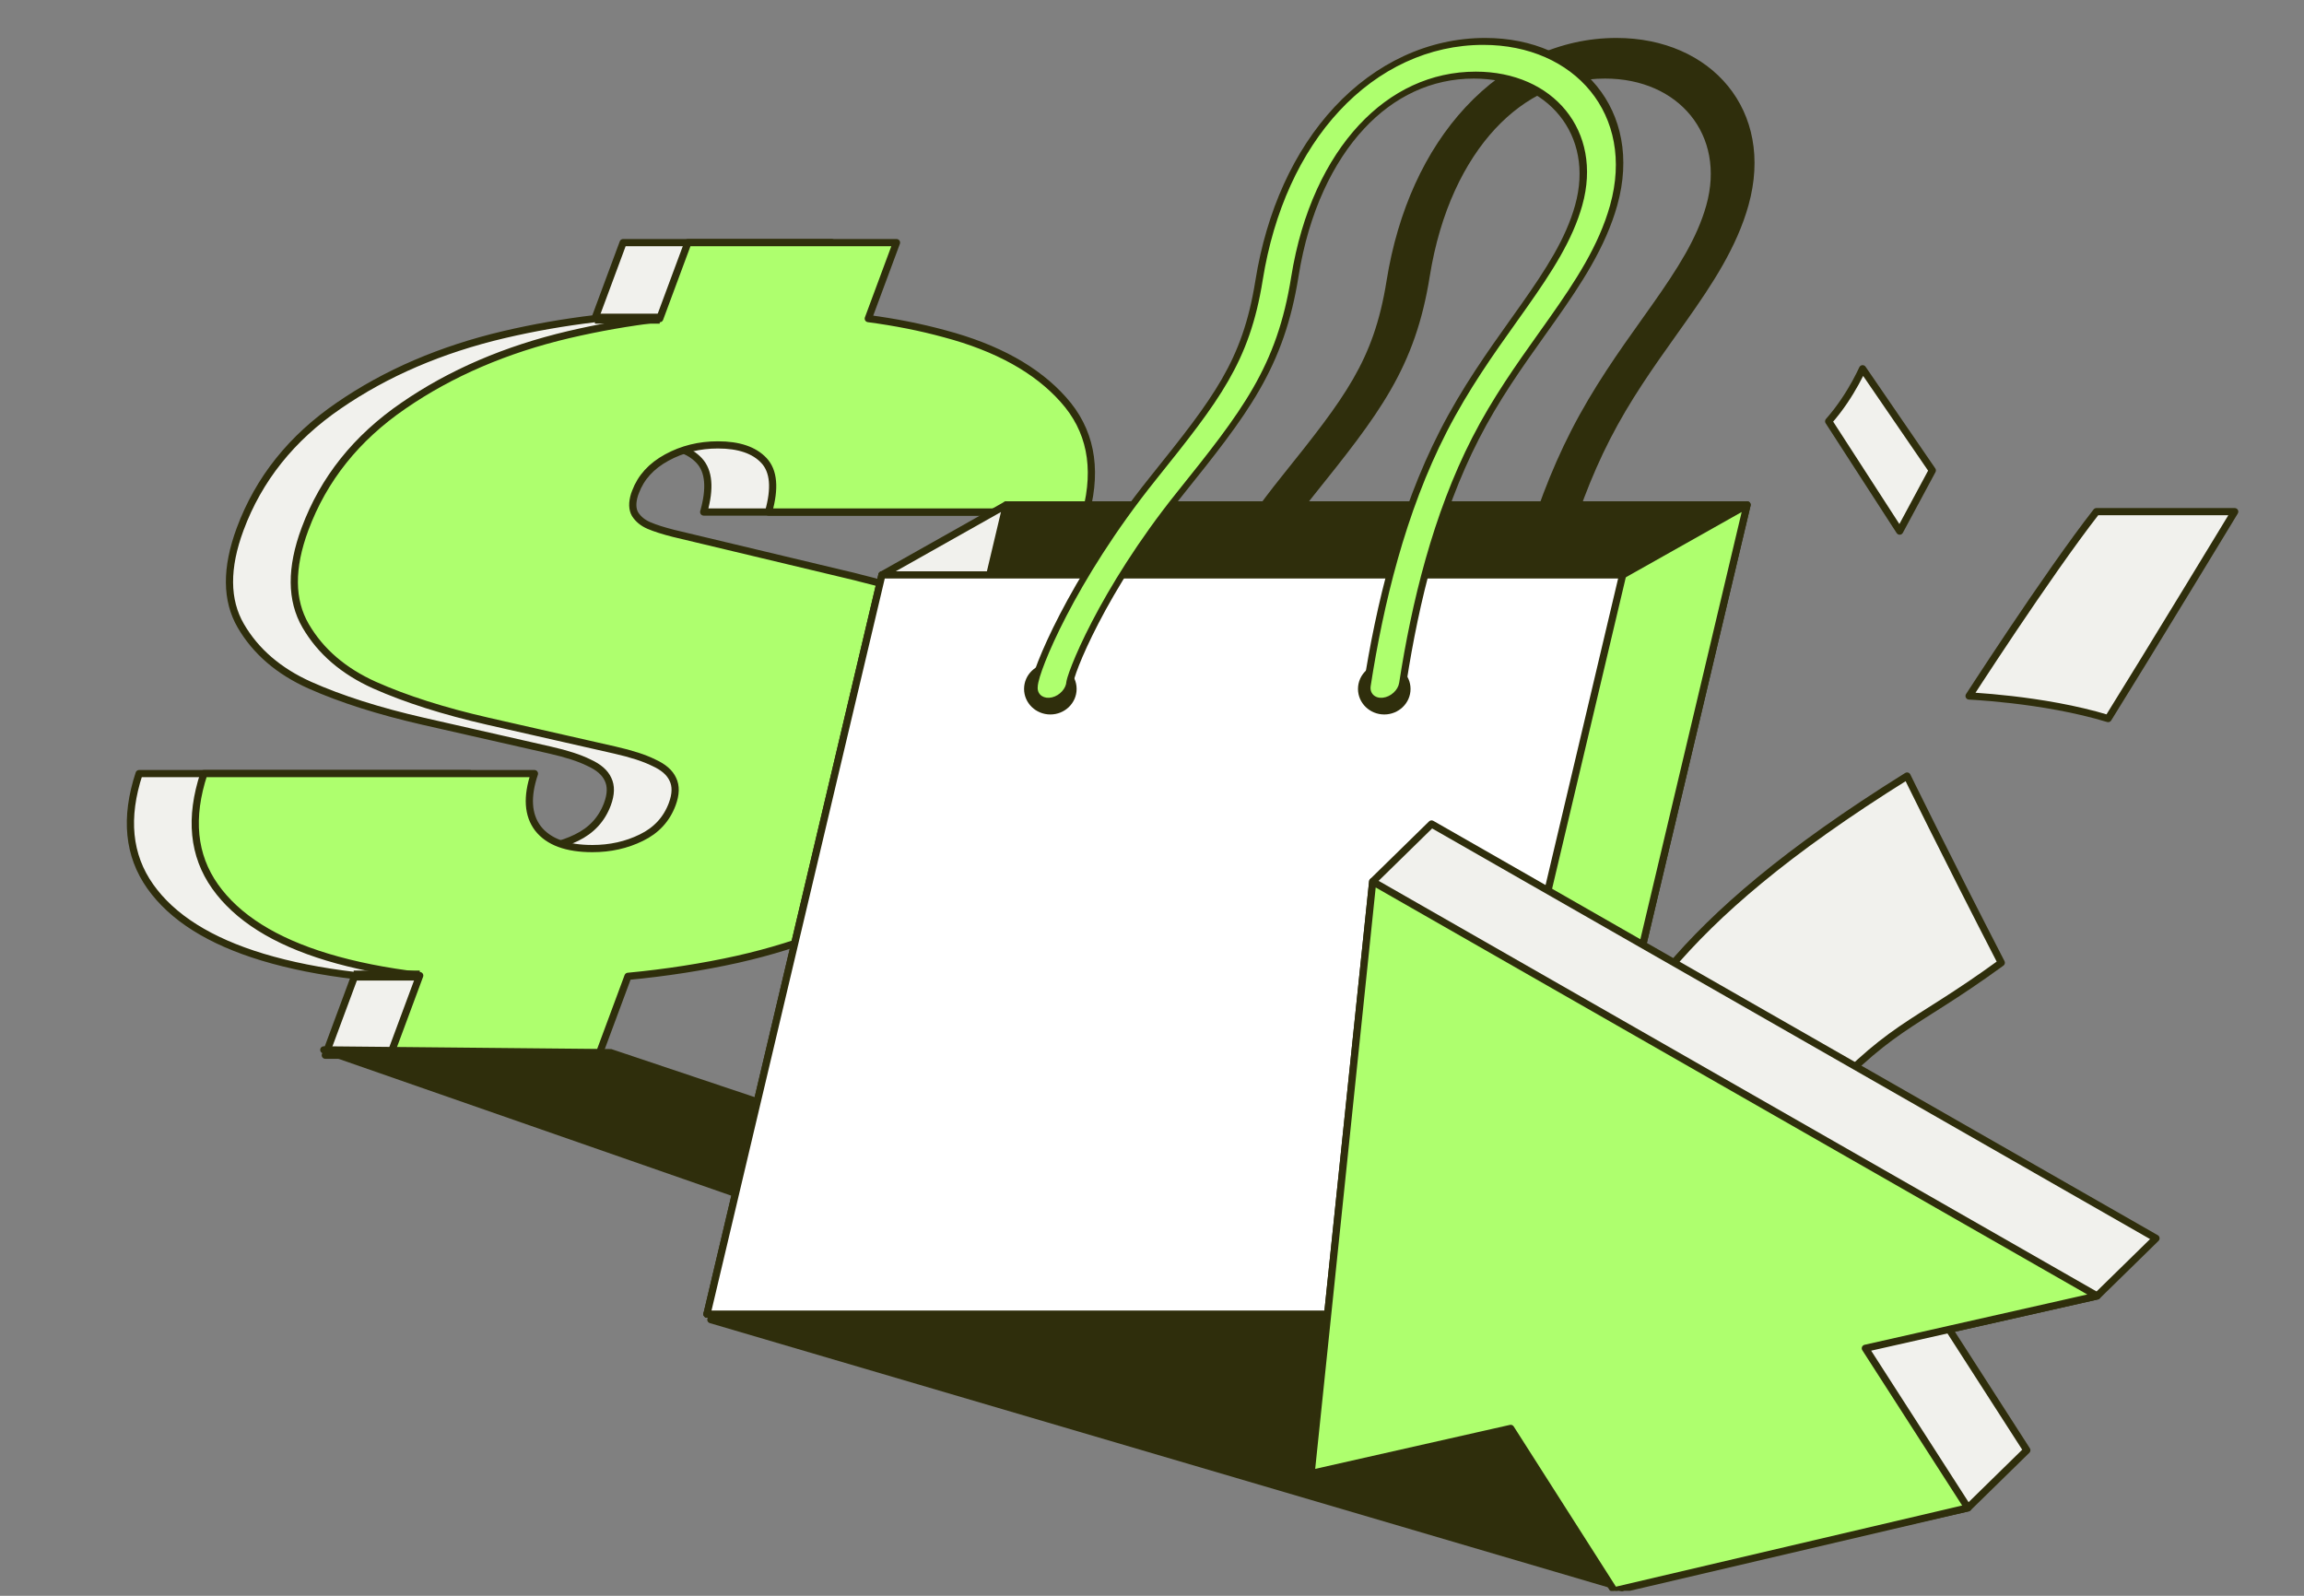
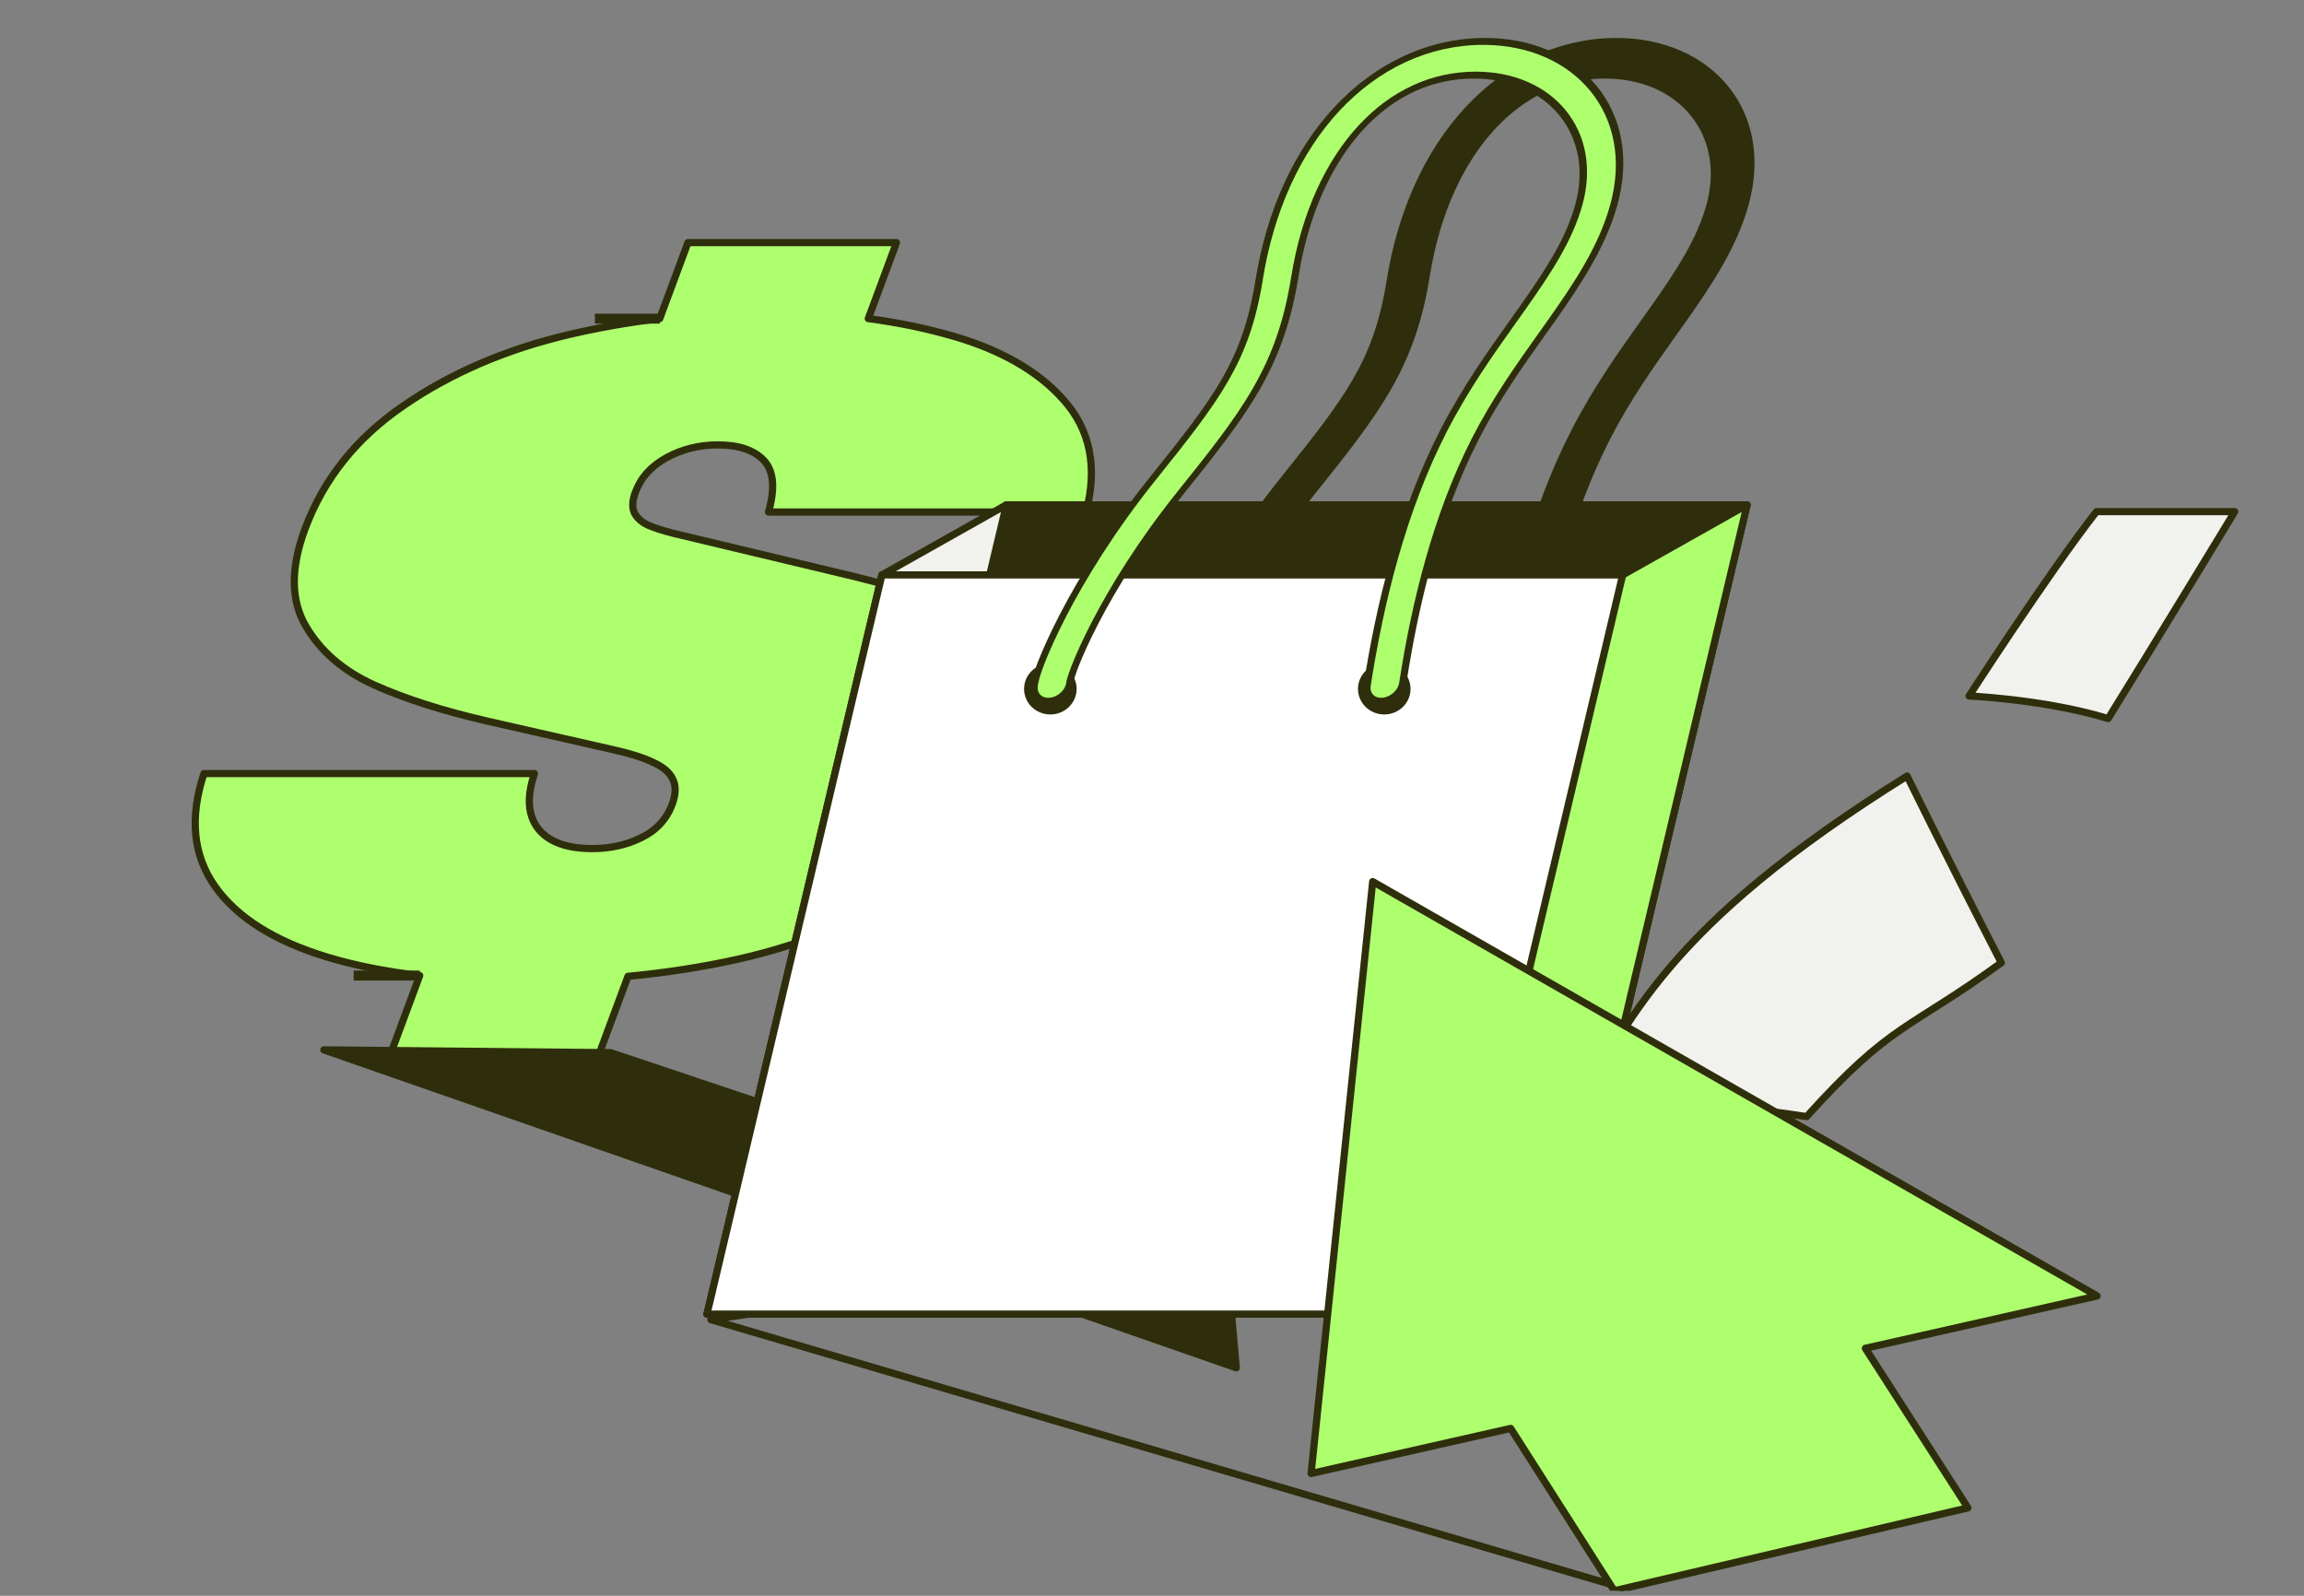
<svg xmlns="http://www.w3.org/2000/svg" width="384" height="266" viewBox="0 0 384 266" fill="none">
  <rect x="0" y="0" width="384" height="266" fill="#808080" stroke="none" />
  <g clip-path="url(#clip0_7584_23180)">
-     <path d="M93.859 162.744C100.218 162.14 106.296 161.195 112.094 159.908C123.067 157.437 132.463 153.562 140.282 148.281C148.101 143.001 153.531 136.267 156.571 128.079C158.873 121.878 159.246 116.695 157.689 112.528C156.149 108.314 153.215 104.971 148.886 102.5C144.575 99.981 139.088 97.922 132.424 96.323C132.267 96.275 132.088 96.227 131.888 96.178L101.468 88.911C99.75 88.475 98.382 88.039 97.364 87.603C96.345 87.167 95.573 86.537 95.049 85.714C94.567 84.89 94.535 83.8 94.951 82.444L95.113 82.008C96.012 79.585 97.75 77.672 100.327 76.267C102.903 74.862 105.743 74.159 108.848 74.159C112.345 74.159 114.907 75.031 116.533 76.776C118.159 78.52 118.409 81.378 117.284 85.35H170.206C172.164 77.841 170.899 71.592 166.412 66.602C161.97 61.612 155.371 57.955 146.616 55.629C142.618 54.537 138.383 53.697 133.912 53.107L138.615 40.441H103.857L99.152 53.115C93.986 53.731 88.935 54.617 83.999 55.774C73.507 58.245 64.325 62.194 56.452 67.619C48.596 72.997 43.122 79.852 40.028 88.184C37.618 94.676 37.654 100.054 40.137 104.317C42.62 108.58 46.446 111.874 51.616 114.2C56.83 116.525 63.144 118.536 70.559 120.231L91.665 125.027C94.448 125.657 96.614 126.36 98.162 127.135C99.772 127.861 100.83 128.782 101.334 129.896C101.882 131.01 101.85 132.391 101.239 134.038C100.303 136.557 98.584 138.423 96.079 139.634C93.618 140.845 90.901 141.45 87.928 141.45C83.644 141.45 80.626 140.336 78.874 138.108C77.165 135.879 76.965 132.827 78.273 128.951H23.186C20.758 136.315 21.38 142.589 25.051 147.773C28.723 152.956 34.96 156.88 43.764 159.545C48.349 160.926 53.478 161.949 59.151 162.614L54.219 175.895H88.976L93.859 162.744Z" fill="#F1F1ED" stroke="#2F2E0C" stroke-width="1.2" stroke-linejoin="round" />
    <path d="M104.661 162.744C111.02 162.14 117.098 161.195 122.896 159.908C133.869 157.437 143.265 153.562 151.084 148.281C158.903 143.001 164.333 136.267 167.373 128.079C169.675 121.878 170.048 116.695 168.49 112.528C166.951 108.314 164.017 104.971 159.688 102.5C155.377 99.981 149.89 97.922 143.226 96.323C143.069 96.275 142.89 96.227 142.69 96.178L112.27 88.911C110.552 88.475 109.184 88.039 108.165 87.603C107.147 87.167 106.375 86.537 105.85 85.714C105.369 84.89 105.337 83.8 105.753 82.444L105.915 82.008C106.814 79.585 108.552 77.672 111.129 76.267C113.705 74.862 116.545 74.159 119.649 74.159C123.147 74.159 125.709 75.031 127.335 76.776C128.96 78.52 129.211 81.378 128.086 85.35H181.008C182.966 77.841 181.701 71.592 177.214 66.602C172.772 61.612 166.173 57.955 157.418 55.629C153.42 54.537 149.185 53.697 144.714 53.107L149.416 40.441H114.659L109.953 53.115C104.787 53.731 99.737 54.617 94.801 55.774C84.309 58.245 75.126 62.194 67.253 67.619C59.398 72.997 53.924 79.852 50.83 88.184C48.42 94.676 48.456 100.054 50.939 104.317C53.422 108.58 57.248 111.874 62.418 114.2C67.632 116.525 73.946 118.536 81.361 120.231L102.467 125.027C105.25 125.657 107.416 126.36 108.964 127.135C110.574 127.861 111.631 128.782 112.136 129.896C112.684 131.01 112.652 132.391 112.041 134.038C111.105 136.557 109.385 138.423 106.881 139.634C104.42 140.845 101.703 141.45 98.73 141.45C94.446 141.45 91.427 140.336 89.675 138.108C87.967 135.879 87.767 132.827 89.075 128.951H33.988C31.56 136.315 32.182 142.589 35.853 147.773C39.524 152.956 45.762 156.88 54.566 159.545C59.151 160.926 64.28 161.949 69.952 162.614L65.021 175.895H99.778L104.661 162.744Z" fill="#AEFF6E" stroke="#2F2E0C" stroke-width="1.2" stroke-linejoin="round" />
    <path d="M99.151 53.117H109.956" stroke="#2F2E0C" stroke-width="1.664" />
    <path d="M58.947 162.614L69.958 162.614" stroke="#2F2E0C" stroke-width="1.664" />
    <path d="M101.783 175.466L53.965 175.002L206.045 228L204.454 209.905L101.783 175.466Z" fill="#2F2E0C" />
-     <path d="M53.965 175.002L53.971 174.402C53.677 174.399 53.424 174.609 53.374 174.899C53.323 175.188 53.49 175.472 53.767 175.569L53.965 175.002ZM101.783 175.466L101.974 174.897L101.884 174.867L101.789 174.866L101.783 175.466ZM206.045 228L205.848 228.567C206.04 228.634 206.253 228.599 206.414 228.473C206.575 228.348 206.661 228.15 206.643 227.947L206.045 228ZM204.454 209.905L205.052 209.852L205.017 209.461L204.645 209.336L204.454 209.905ZM53.959 175.602L101.777 176.066L101.789 174.866L53.971 174.402L53.959 175.602ZM206.243 227.433L54.162 174.435L53.767 175.569L205.848 228.567L206.243 227.433ZM203.856 209.957L205.448 228.053L206.643 227.947L205.052 209.852L203.856 209.957ZM204.645 209.336L101.974 174.897L101.592 176.035L204.263 210.474L204.645 209.336Z" fill="#2F2E0C" />
-     <path d="M270.321 264.646L118.474 219.972L261.966 199.146L270.321 264.646Z" fill="#2F2E0C" />
+     <path d="M53.965 175.002L53.971 174.402C53.677 174.399 53.424 174.609 53.374 174.899C53.323 175.188 53.49 175.472 53.767 175.569L53.965 175.002ZM101.783 175.466L101.974 174.897L101.884 174.867L101.789 174.866L101.783 175.466ZM206.045 228L205.848 228.567C206.04 228.634 206.253 228.599 206.414 228.473C206.575 228.348 206.661 228.15 206.643 227.947L206.045 228ZM204.454 209.905L205.052 209.852L205.017 209.461L204.645 209.336L204.454 209.905ZM53.959 175.602L101.777 176.066L101.789 174.866L53.971 174.402L53.959 175.602ZM206.243 227.433L54.162 174.435L53.767 175.569L205.848 228.567L206.243 227.433ZM203.856 209.957L205.448 228.053L206.643 227.947L205.052 209.852ZM204.645 209.336L101.974 174.897L101.592 176.035L204.263 210.474L204.645 209.336Z" fill="#2F2E0C" />
    <path d="M118.474 219.972L118.387 219.378C118.108 219.418 117.895 219.648 117.875 219.929C117.855 220.21 118.034 220.468 118.304 220.547L118.474 219.972ZM270.321 264.646L270.152 265.221C270.346 265.279 270.556 265.234 270.711 265.103C270.865 264.971 270.942 264.771 270.917 264.57L270.321 264.646ZM261.966 199.146L262.561 199.07L262.484 198.464L261.88 198.552L261.966 199.146ZM118.304 220.547L270.152 265.221L270.491 264.07L118.643 219.396L118.304 220.547ZM270.917 264.57L262.561 199.07L261.371 199.221L269.726 264.722L270.917 264.57ZM261.88 198.552L118.387 219.378L118.56 220.565L262.052 199.739L261.88 198.552Z" fill="#2F2E0C" />
    <path fill-rule="evenodd" clip-rule="evenodd" d="M248.796 21.145C243.525 26.808 239.411 35.284 237.681 46.106C236.485 53.587 234.45 59.262 231.232 64.856C228.076 70.343 223.825 75.659 218.488 82.32C212.014 90.401 207.391 98.006 204.396 103.782C202.898 106.67 201.819 109.079 201.122 110.84C200.773 111.723 200.53 112.418 200.379 112.914C200.258 113.313 200.232 113.472 200.228 113.472C200.228 113.472 200.228 113.472 200.228 113.472C200.161 114.932 198.836 116.405 197.211 116.798C195.543 117.201 194.191 116.314 194.191 114.817C194.191 114.166 194.406 113.377 194.585 112.785C194.799 112.081 195.106 111.215 195.5 110.218C196.29 108.22 197.47 105.597 199.064 102.523C202.253 96.375 207.142 88.337 213.981 79.8C219.415 73.019 223.246 68.198 226.053 63.319C228.798 58.547 230.608 53.627 231.708 46.75C233.566 35.129 238.095 25.246 244.689 18.162C251.391 10.961 260.01 6.903 269.245 6.903C284.775 6.903 295.137 18.774 290.814 34.223C288.893 41.09 284.892 47.142 280.636 53.176C280.05 54.008 279.458 54.84 278.863 55.676C275.078 60.997 271.169 66.492 267.79 73.079C261.292 85.747 257.734 100.478 255.679 113.751C255.44 115.291 253.909 116.689 252.258 116.874C250.608 117.059 249.463 115.961 249.701 114.422C251.791 100.923 255.47 85.445 262.444 71.849C266.085 64.751 270.334 58.782 274.114 53.473C274.701 52.649 275.276 51.841 275.836 51.047C280.064 45.051 283.396 39.893 284.983 34.223C288.362 22.143 280.267 12.52 267.673 12.52C260.428 12.52 253.959 15.598 248.796 21.145Z" fill="#2F2E0C" />
    <path d="M237.681 46.106L238.296 46.039L237.681 46.106ZM248.796 21.145L248.373 20.838L248.796 21.145ZM231.232 64.856L230.699 64.698L231.232 64.856ZM218.488 82.32L218.952 82.58L218.488 82.32ZM204.396 103.782L203.847 103.652L204.396 103.782ZM201.122 110.84L201.7 110.904L201.122 110.84ZM200.379 112.914L200.976 112.927L200.379 112.914ZM200.228 113.472L200.134 114.047L200.146 114.045L200.228 113.472ZM200.228 113.472L200.844 113.246C200.8 112.971 200.52 112.83 200.198 112.922C199.877 113.013 199.621 113.307 199.607 113.599L200.228 113.472ZM197.211 116.798L197.211 116.24H197.211L197.211 116.798ZM194.191 114.817L194.812 114.666H194.812L194.191 114.817ZM194.585 112.785L193.989 112.772L194.585 112.785ZM195.5 110.218L196.079 110.282H196.079L195.5 110.218ZM199.064 102.523L199.613 102.653L199.064 102.523ZM213.981 79.8L214.445 80.059L213.981 79.8ZM226.053 63.319L225.52 63.161L226.053 63.319ZM231.708 46.75L232.322 46.684L231.708 46.75ZM244.689 18.162L244.267 17.855L244.689 18.162ZM280.636 53.176L281.13 53.396L280.636 53.176ZM278.863 55.676L279.355 55.898L278.863 55.676ZM267.79 73.079L267.24 72.953L267.79 73.079ZM255.679 113.751L256.294 113.682L255.679 113.751ZM252.258 116.874L252.347 116.3H252.347L252.258 116.874ZM249.701 114.422L250.316 114.353L249.701 114.422ZM262.444 71.849L262.994 71.976L262.444 71.849ZM274.114 53.473L273.622 53.251L274.114 53.473ZM275.836 51.047L276.329 51.266L275.836 51.047ZM238.296 46.039C240.013 35.3 244.083 26.968 249.218 21.452L248.373 20.838C242.966 26.647 238.81 35.268 237.067 46.172L238.296 46.039ZM231.765 65.014C235.032 59.336 237.09 53.583 238.296 46.039L237.067 46.172C235.88 53.591 233.869 59.189 230.699 64.698L231.765 65.014ZM218.952 82.58C224.279 75.93 228.573 70.564 231.765 65.014L230.699 64.698C227.579 70.122 223.371 75.387 218.024 82.061L218.952 82.58ZM204.944 103.911C207.919 98.174 212.515 90.613 218.952 82.58L218.024 82.061C211.512 90.188 206.862 97.838 203.847 103.652L204.944 103.911ZM201.7 110.904C202.387 109.168 203.457 106.78 204.944 103.911L203.847 103.652C202.34 106.559 201.25 108.991 200.544 110.776L201.7 110.904ZM200.976 112.927C201.119 112.453 201.356 111.775 201.7 110.904L200.544 110.776C200.19 111.671 199.94 112.383 199.783 112.901L200.976 112.927ZM200.146 114.045C200.469 114.006 200.661 113.771 200.693 113.731C200.747 113.663 200.776 113.604 200.785 113.586C200.807 113.54 200.819 113.504 200.822 113.496C200.829 113.472 200.834 113.453 200.835 113.449C200.838 113.436 200.842 113.421 200.844 113.413C200.848 113.392 200.855 113.364 200.865 113.325C200.884 113.245 200.918 113.116 200.976 112.927L199.783 112.901C199.719 113.111 199.68 113.261 199.655 113.361C199.643 113.411 199.634 113.448 199.629 113.469C199.626 113.483 199.626 113.483 199.627 113.481C199.627 113.479 199.628 113.476 199.629 113.471C199.63 113.467 199.633 113.457 199.637 113.445C199.639 113.438 199.651 113.403 199.672 113.358C199.681 113.34 199.71 113.281 199.765 113.213C199.793 113.178 199.846 113.117 199.929 113.056C200.016 112.992 200.15 112.919 200.31 112.9L200.146 114.045ZM199.613 113.697C199.615 113.71 199.622 113.758 199.648 113.812C199.66 113.838 199.689 113.892 199.748 113.943C199.809 113.995 199.934 114.067 200.134 114.047L200.323 112.898C200.522 112.878 200.648 112.95 200.709 113.002C200.767 113.052 200.796 113.106 200.809 113.133C200.834 113.186 200.842 113.233 200.844 113.246L199.613 113.697ZM197.211 117.356C199.17 116.882 200.768 115.106 200.849 113.345L199.607 113.599C199.554 114.758 198.501 115.928 197.211 116.24L197.211 117.356ZM193.57 114.967C193.57 116.772 195.2 117.842 197.211 117.356L197.211 116.24C195.886 116.56 194.812 115.856 194.812 114.666L193.57 114.967ZM193.989 112.772C193.809 113.364 193.57 114.228 193.57 114.967L194.812 114.666C194.812 114.104 195.002 113.39 195.181 112.798L193.989 112.772ZM194.922 110.154C194.523 111.162 194.209 112.046 193.989 112.772L195.181 112.798C195.389 112.115 195.689 111.267 196.079 110.282L194.922 110.154ZM198.516 102.394C196.912 105.487 195.722 108.132 194.922 110.154L196.079 110.282C196.859 108.308 198.029 105.708 199.613 102.653L198.516 102.394ZM213.518 79.541C206.64 88.124 201.724 96.207 198.516 102.394L199.613 102.653C202.781 96.543 207.643 88.549 214.445 80.059L213.518 79.541ZM225.52 63.161C222.75 67.977 218.961 72.747 213.518 79.541L214.445 80.059C219.868 73.291 223.743 68.419 226.586 63.477L225.52 63.161ZM231.093 46.816C230.003 53.631 228.217 58.474 225.52 63.161L226.586 63.477C229.38 58.621 231.213 53.623 232.322 46.684L231.093 46.816ZM244.267 17.855C237.536 25.086 232.964 35.113 231.093 46.816L232.322 46.684C234.167 35.145 238.653 25.407 245.112 18.469L244.267 17.855ZM269.406 6.326C259.967 6.326 251.127 10.484 244.267 17.855L245.112 18.469C251.656 11.438 260.053 7.481 269.083 7.481L269.406 6.326ZM291.414 34.223C295.834 18.427 285.237 6.326 269.406 6.326L269.083 7.481C284.312 7.481 294.439 19.122 290.214 34.223H291.414ZM281.13 53.396C285.389 47.357 289.459 41.213 291.414 34.223H290.214C288.328 40.967 284.395 46.927 280.142 52.957L281.13 53.396ZM279.355 55.898C279.95 55.062 280.543 54.228 281.13 53.396L280.142 52.957C279.557 53.787 278.966 54.618 278.371 55.454L279.355 55.898ZM268.34 73.206C271.69 66.674 275.568 61.222 279.355 55.898L278.371 55.454C274.588 60.772 270.647 66.311 267.24 72.953L268.34 73.206ZM256.294 113.682C258.346 100.432 261.891 85.779 268.34 73.206L267.24 72.953C260.693 85.716 257.123 100.524 255.064 113.82L256.294 113.682ZM252.17 117.448C254.16 117.224 256.006 115.538 256.294 113.682L255.064 113.82C254.875 115.043 253.658 116.153 252.347 116.3L252.17 117.448ZM249.086 114.491C248.799 116.347 250.179 117.671 252.17 117.448L252.347 116.3C251.036 116.448 250.127 115.575 250.316 114.353L249.086 114.491ZM261.894 71.722C254.871 85.413 251.18 100.968 249.086 114.491L250.316 114.353C252.403 100.877 256.069 85.476 262.994 71.976L261.894 71.722ZM273.622 53.251C269.844 58.558 265.563 64.569 261.894 71.722L262.994 71.976C266.607 64.932 270.824 59.007 274.606 53.695L273.622 53.251ZM275.342 50.828C274.783 51.62 274.209 52.426 273.622 53.251L274.606 53.695C275.192 52.871 275.768 52.062 276.329 51.266L275.342 50.828ZM284.383 34.223C282.831 39.77 279.568 44.836 275.342 50.828L276.329 51.266C280.561 45.266 283.962 40.017 285.583 34.223H284.383ZM267.512 13.097C279.802 13.097 287.666 22.488 284.383 34.223H285.583C289.059 21.797 280.732 11.942 267.835 11.942L267.512 13.097ZM249.218 21.452C254.223 16.075 260.471 13.097 267.512 13.097L267.835 11.942C260.385 11.942 253.695 15.121 248.373 20.838L249.218 21.452Z" fill="#2F2E0C" />
    <path d="M291.177 84.154H167.719L138.56 207.145H262.018L291.177 84.154Z" fill="#2F2E0C" stroke="#2F2E0C" stroke-width="1.2" stroke-linejoin="round" />
    <path d="M167.725 84.152L138.568 207.136L117.833 219.046L146.989 95.835L167.725 84.152Z" fill="#F1F1ED" stroke="#2F2E0C" stroke-width="1.2" stroke-linejoin="round" />
    <path d="M291.179 84.153L262.022 207.137L241.287 219.047C200.134 219.047 158.982 219.047 117.83 219.047C117.83 219.047 146.997 136.663 146.989 95.836H270.443L291.179 84.153Z" fill="#AEFF6E" stroke="#2F2E0C" stroke-width="1.2" stroke-linejoin="round" />
    <path d="M270.445 95.833H146.987L117.828 219.046H241.286L270.445 95.833Z" fill="white" stroke="#2F2E0C" stroke-width="1.2" stroke-linejoin="round" />
    <ellipse cx="3.78" cy="3.658" rx="3.78" ry="3.658" transform="matrix(-1 0 0 1 234.491 111.178)" fill="#2F2E0C" stroke="#2F2E0C" stroke-width="1.2" stroke-linejoin="round" />
    <ellipse cx="3.78" cy="3.658" rx="3.78" ry="3.658" transform="matrix(-1 0 0 1 178.837 111.178)" fill="#2F2E0C" stroke="#2F2E0C" stroke-width="1.2" stroke-linejoin="round" />
    <path fill-rule="evenodd" clip-rule="evenodd" d="M226.927 21.145C221.656 26.808 217.542 35.284 215.812 46.106C214.616 53.587 212.581 59.262 209.363 64.856C206.207 70.343 201.956 75.659 196.619 82.32C190.145 90.401 185.522 98.006 182.527 103.782C181.029 106.67 179.949 109.079 179.253 110.84C178.904 111.723 178.661 112.418 178.51 112.914C178.389 113.313 178.363 113.472 178.359 113.472C178.359 113.472 178.359 113.472 178.359 113.472C178.292 114.932 176.967 116.405 175.342 116.798C173.674 117.201 172.322 116.314 172.322 114.817C172.322 114.166 172.536 113.377 172.716 112.785C172.93 112.081 173.237 111.215 173.631 110.218C174.421 108.22 175.601 105.597 177.195 102.523C180.384 96.375 185.273 88.337 192.112 79.8C197.546 73.019 201.377 68.198 204.184 63.319C206.929 58.547 208.739 53.627 209.839 46.75C211.697 35.129 216.226 25.246 222.82 18.162C229.522 10.961 238.141 6.903 247.376 6.903C262.906 6.903 273.268 18.774 268.945 34.223C267.024 41.09 263.023 47.142 258.767 53.176C258.181 54.008 257.589 54.84 256.994 55.676C253.209 60.997 249.3 66.492 245.921 73.079C239.423 85.747 235.865 100.478 233.81 113.751C233.571 115.291 232.04 116.689 230.389 116.874C228.739 117.059 227.594 115.961 227.832 114.422C229.922 100.923 233.601 85.445 240.575 71.849C244.216 64.751 248.465 58.782 252.245 53.473C252.832 52.649 253.407 51.841 253.967 51.047C258.195 45.051 261.527 39.893 263.114 34.223C266.493 22.143 258.398 12.52 245.804 12.52C238.559 12.52 232.09 15.598 226.927 21.145Z" fill="#AEFF6E" />
    <path d="M215.812 46.106L216.427 46.039L215.812 46.106ZM226.927 21.145L226.504 20.838L226.927 21.145ZM209.363 64.856L208.83 64.698L209.363 64.856ZM196.619 82.32L197.083 82.58L196.619 82.32ZM182.527 103.782L181.978 103.652L182.527 103.782ZM179.253 110.84L179.831 110.904L179.253 110.84ZM178.51 112.914L179.107 112.927L178.51 112.914ZM178.359 113.472L178.265 114.047L178.277 114.045L178.359 113.472ZM178.359 113.472L178.975 113.246C178.931 112.971 178.651 112.83 178.329 112.922C178.008 113.013 177.752 113.307 177.738 113.599L178.359 113.472ZM175.342 116.798L175.342 116.24H175.342L175.342 116.798ZM172.322 114.817L172.943 114.666H172.943L172.322 114.817ZM172.716 112.785L172.12 112.772L172.716 112.785ZM173.631 110.218L174.21 110.282H174.21L173.631 110.218ZM177.195 102.523L177.744 102.653L177.195 102.523ZM192.112 79.8L192.576 80.059L192.112 79.8ZM204.184 63.319L203.651 63.161L204.184 63.319ZM209.839 46.75L210.453 46.684L209.839 46.75ZM222.82 18.162L222.398 17.855L222.82 18.162ZM258.767 53.176L259.261 53.396L258.767 53.176ZM256.994 55.676L257.486 55.898L256.994 55.676ZM245.921 73.079L245.371 72.953L245.921 73.079ZM233.81 113.751L234.425 113.682L233.81 113.751ZM230.389 116.874L230.478 116.3H230.478L230.389 116.874ZM227.832 114.422L228.447 114.353L227.832 114.422ZM240.575 71.849L241.125 71.976L240.575 71.849ZM252.245 53.473L251.753 53.251L252.245 53.473ZM253.967 51.047L254.46 51.266L253.967 51.047ZM216.427 46.039C218.144 35.3 222.214 26.968 227.349 21.452L226.504 20.838C221.097 26.647 216.941 35.268 215.198 46.172L216.427 46.039ZM209.896 65.014C213.163 59.336 215.221 53.583 216.427 46.039L215.198 46.172C214.011 53.591 212 59.189 208.83 64.698L209.896 65.014ZM197.083 82.58C202.41 75.93 206.704 70.564 209.896 65.014L208.83 64.698C205.71 70.122 201.502 75.387 196.155 82.061L197.083 82.58ZM183.075 103.911C186.05 98.174 190.646 90.613 197.083 82.58L196.155 82.061C189.643 90.188 184.993 97.838 181.978 103.652L183.075 103.911ZM179.831 110.904C180.518 109.168 181.588 106.78 183.075 103.911L181.978 103.652C180.471 106.559 179.381 108.991 178.675 110.776L179.831 110.904ZM179.107 112.927C179.25 112.453 179.487 111.775 179.831 110.904L178.675 110.776C178.321 111.671 178.071 112.383 177.914 112.901L179.107 112.927ZM178.277 114.045C178.6 114.006 178.792 113.771 178.824 113.731C178.878 113.663 178.907 113.604 178.916 113.586C178.938 113.54 178.95 113.504 178.953 113.496C178.96 113.472 178.965 113.453 178.966 113.449C178.969 113.436 178.973 113.421 178.975 113.413C178.979 113.392 178.986 113.364 178.996 113.325C179.015 113.245 179.049 113.116 179.107 112.927L177.914 112.901C177.85 113.111 177.811 113.261 177.786 113.361C177.774 113.411 177.765 113.448 177.76 113.469C177.757 113.483 177.757 113.483 177.758 113.481C177.758 113.479 177.759 113.476 177.76 113.471C177.761 113.467 177.764 113.457 177.768 113.445C177.77 113.438 177.782 113.403 177.803 113.358C177.812 113.34 177.841 113.281 177.896 113.213C177.924 113.178 177.977 113.117 178.059 113.056C178.147 112.992 178.281 112.919 178.441 112.9L178.277 114.045ZM177.744 113.697C177.746 113.71 177.753 113.758 177.779 113.812C177.791 113.838 177.82 113.892 177.879 113.943C177.94 113.995 178.065 114.067 178.265 114.047L178.454 112.898C178.653 112.878 178.779 112.95 178.84 113.002C178.898 113.052 178.927 113.106 178.94 113.133C178.965 113.186 178.973 113.233 178.975 113.246L177.744 113.697ZM175.342 117.356C177.301 116.882 178.899 115.106 178.98 113.345L177.738 113.599C177.685 114.758 176.632 115.928 175.342 116.24L175.342 117.356ZM171.701 114.967C171.701 116.772 173.331 117.842 175.342 117.356L175.342 116.24C174.017 116.56 172.943 115.856 172.943 114.666L171.701 114.967ZM172.12 112.772C171.94 113.364 171.701 114.228 171.701 114.967L172.943 114.666C172.943 114.104 173.133 113.39 173.312 112.798L172.12 112.772ZM173.053 110.154C172.654 111.162 172.34 112.046 172.12 112.772L173.312 112.798C173.52 112.115 173.82 111.267 174.21 110.282L173.053 110.154ZM176.647 102.394C175.043 105.487 173.853 108.132 173.053 110.154L174.21 110.282C174.99 108.308 176.16 105.708 177.744 102.653L176.647 102.394ZM191.649 79.541C184.771 88.124 179.855 96.207 176.647 102.394L177.744 102.653C180.912 96.543 185.774 88.549 192.576 80.059L191.649 79.541ZM203.651 63.161C200.881 67.977 197.092 72.747 191.649 79.541L192.576 80.059C197.999 73.291 201.874 68.419 204.717 63.477L203.651 63.161ZM209.224 46.816C208.134 53.631 206.348 58.474 203.651 63.161L204.717 63.477C207.511 58.621 209.344 53.623 210.453 46.684L209.224 46.816ZM222.398 17.855C215.667 25.086 211.095 35.113 209.224 46.816L210.453 46.684C212.298 35.145 216.784 25.407 223.243 18.469L222.398 17.855ZM247.537 6.326C238.098 6.326 229.258 10.484 222.398 17.855L223.243 18.469C229.787 11.438 238.184 7.481 247.214 7.481L247.537 6.326ZM269.545 34.223C273.965 18.427 263.368 6.326 247.537 6.326L247.214 7.481C262.443 7.481 272.57 19.122 268.345 34.223H269.545ZM259.261 53.396C263.52 47.357 267.59 41.213 269.545 34.223H268.345C266.459 40.967 262.526 46.927 258.273 52.957L259.261 53.396ZM257.486 55.898C258.081 55.062 258.674 54.228 259.261 53.396L258.273 52.957C257.688 53.787 257.097 54.618 256.502 55.454L257.486 55.898ZM246.471 73.206C249.821 66.674 253.699 61.222 257.486 55.898L256.502 55.454C252.719 60.772 248.778 66.311 245.371 72.953L246.471 73.206ZM234.425 113.682C236.477 100.432 240.022 85.779 246.471 73.206L245.371 72.953C238.824 85.716 235.254 100.524 233.195 113.82L234.425 113.682ZM230.3 117.448C232.291 117.224 234.137 115.538 234.425 113.682L233.195 113.82C233.006 115.043 231.789 116.153 230.478 116.3L230.3 117.448ZM227.217 114.491C226.93 116.347 228.31 117.671 230.3 117.448L230.478 116.3C229.167 116.448 228.258 115.575 228.447 114.353L227.217 114.491ZM240.025 71.722C233.002 85.413 229.311 100.968 227.217 114.491L228.447 114.353C230.534 100.877 234.2 85.476 241.125 71.976L240.025 71.722ZM251.753 53.251C247.975 58.558 243.694 64.569 240.025 71.722L241.125 71.976C244.738 64.932 248.955 59.007 252.737 53.695L251.753 53.251ZM253.473 50.828C252.914 51.62 252.34 52.426 251.753 53.251L252.737 53.695C253.323 52.871 253.899 52.062 254.46 51.266L253.473 50.828ZM262.514 34.223C260.962 39.77 257.699 44.836 253.473 50.828L254.46 51.266C258.692 45.266 262.093 40.017 263.714 34.223H262.514ZM245.643 13.097C257.933 13.097 265.797 22.488 262.514 34.223H263.714C267.19 21.797 258.863 11.942 245.966 11.942L245.643 13.097ZM227.349 21.452C232.354 16.075 238.602 13.097 245.643 13.097L245.966 11.942C238.516 11.942 231.826 15.121 226.504 20.838L227.349 21.452Z" fill="#2F2E0C" />
    <path d="M372.452 85.287C372.413 85.351 372.372 85.419 372.329 85.489C371.895 86.205 371.267 87.239 370.494 88.513C368.946 91.059 366.815 94.563 364.483 98.39C359.932 105.857 354.613 114.551 351.356 119.776C345.867 118.109 339.898 117.158 335.268 116.624C332.888 116.349 330.857 116.183 329.42 116.086C328.937 116.053 328.52 116.031 328.18 116.013C328.194 115.992 328.208 115.972 328.222 115.95C328.613 115.348 329.181 114.475 329.887 113.395C331.301 111.235 333.272 108.244 335.501 104.924C339.9 98.374 345.296 90.555 349.405 85.287L372.452 85.287Z" fill="#F1F1ED" stroke="#2F2E0C" stroke-width="1.2" stroke-linejoin="round" />
-     <path d="M316.613 88.529C316.369 88.152 316.051 87.662 315.677 87.084C314.765 85.672 313.512 83.734 312.15 81.628C309.551 77.609 306.558 72.978 304.78 70.227C306.732 68.024 308.227 65.653 309.245 63.806C309.764 62.864 310.161 62.054 310.433 61.468L322.051 78.414L316.613 88.529Z" fill="#F1F1ED" stroke="#2F2E0C" stroke-width="1.2" stroke-linejoin="round" />
    <path d="M317.857 129.374C318.056 129.781 318.352 130.382 318.737 131.161C319.506 132.721 320.631 134.994 322.058 137.85C324.865 143.469 328.837 151.344 333.548 160.477C317.928 171.839 315.332 170.35 301.104 186.127C291.95 184.685 283.514 184.026 276.533 184.122C270.552 184.203 265.582 184.839 262.139 186.042C266.881 177.896 270.813 170.127 278.189 161.411C285.946 152.243 297.525 142.027 317.847 129.355C317.85 129.361 317.854 129.368 317.857 129.374Z" fill="#F1F1ED" stroke="#2F2E0C" stroke-width="1.2" stroke-linejoin="round" />
-     <path d="M238.593 137.347L359.332 206.414L349.521 216.02L324.853 221.593L337.803 241.735L327.991 251.341L268.881 264.695L251.781 238.1L218.516 245.615L228.781 146.953L238.593 137.347Z" fill="#F1F1ED" stroke="#2F2E0C" stroke-width="1.2" stroke-linejoin="round" />
    <path d="M349.521 216.019L228.781 146.952L218.516 245.615L251.781 238.1L269.045 265.163L327.991 251.341L310.892 224.746L349.521 216.019Z" fill="#AEFF6E" />
    <path d="M349.521 216.019L324.853 221.592M349.521 216.019L228.781 146.952L218.516 245.615L251.781 238.1L269.045 265.163L327.991 251.341L310.892 224.746L349.521 216.019Z" stroke="#2F2E0C" stroke-width="1.2" stroke-linejoin="round" />
  </g>
  <defs>
    <clipPath id="clip0_7584_23180">
      <rect width="382.711" height="264.815" fill="white" transform="translate(0.834 0.349)" />
    </clipPath>
  </defs>
</svg>